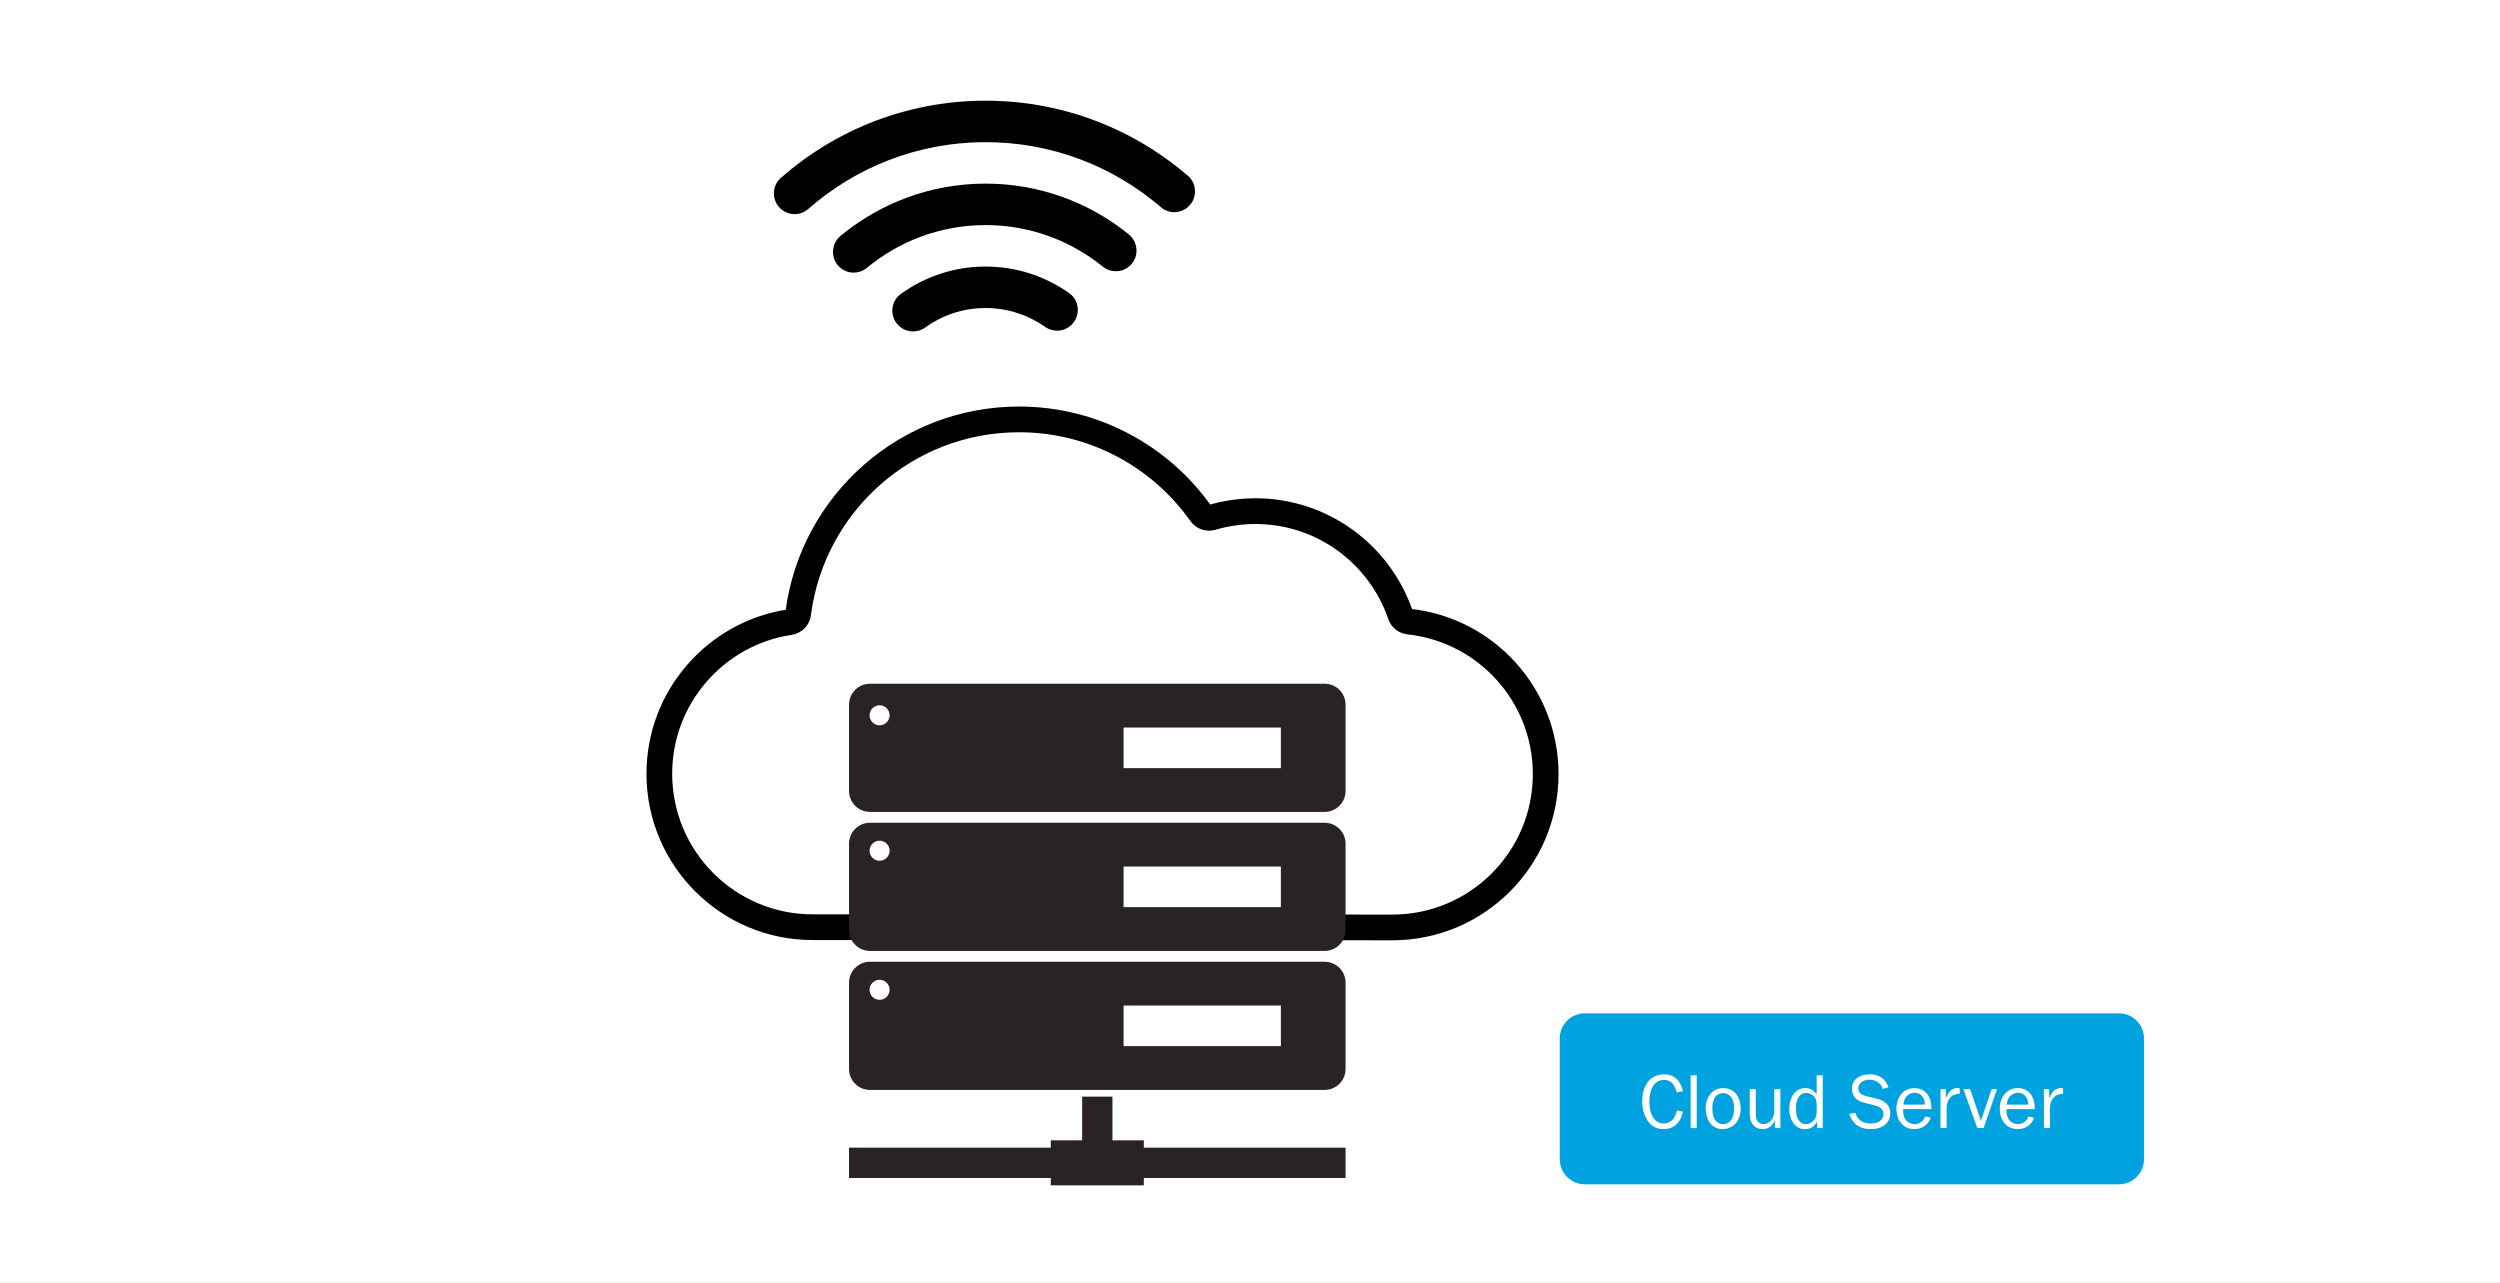
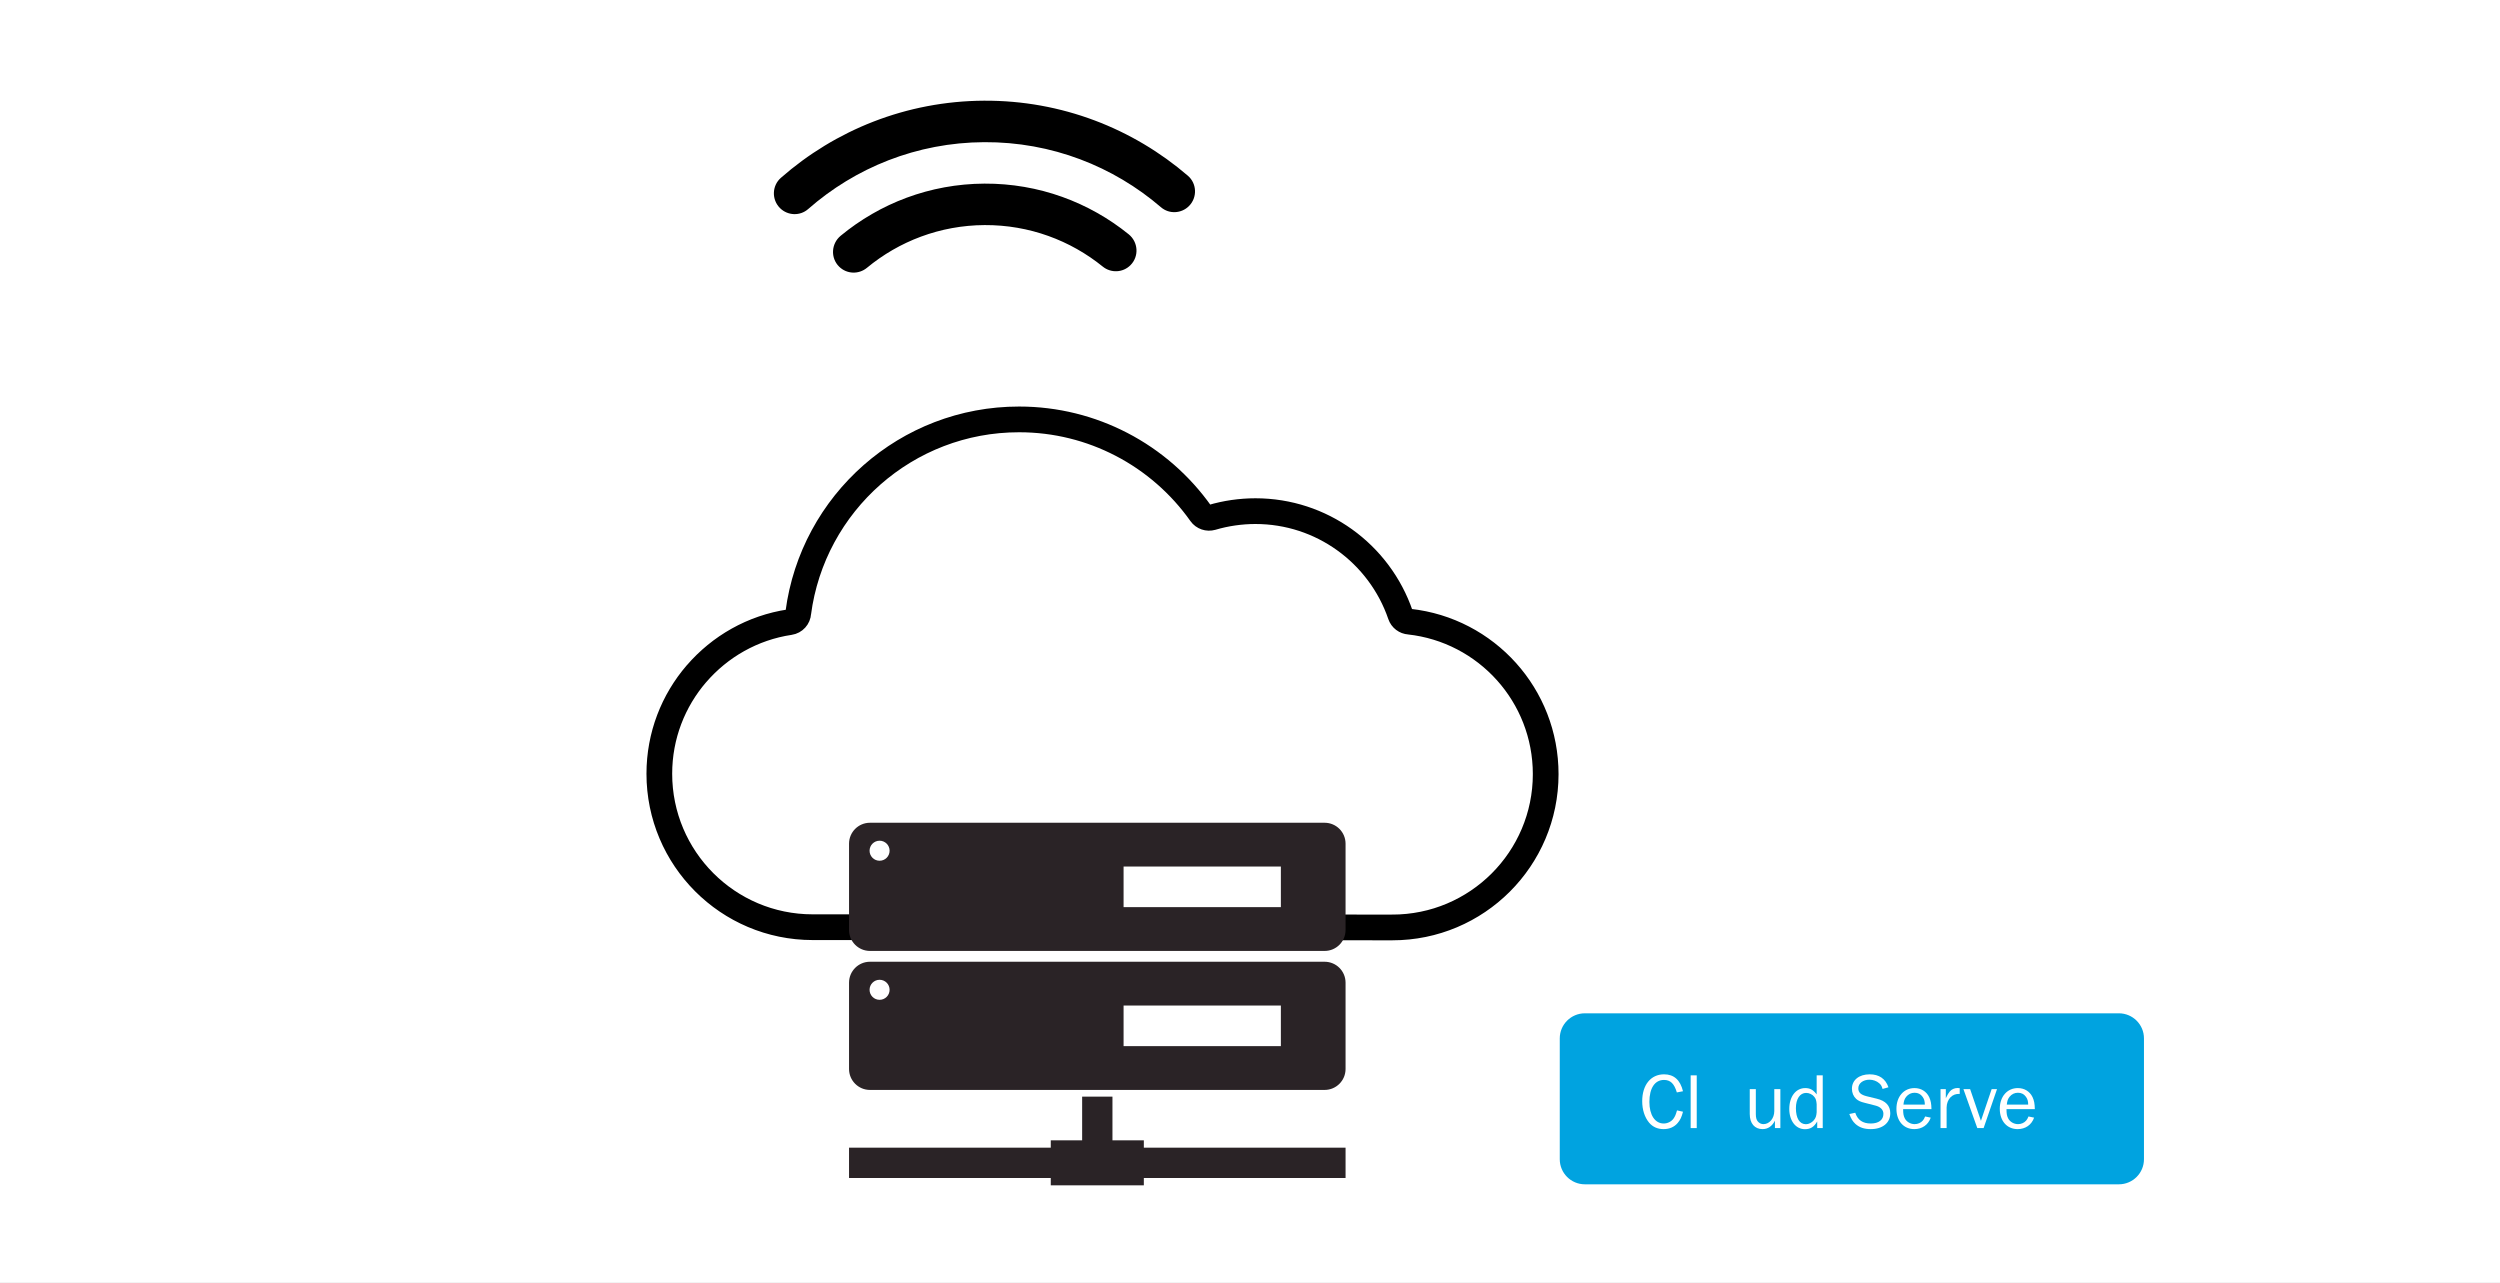
<svg xmlns="http://www.w3.org/2000/svg" xmlns:ns1="http://www.serif.com/" width="100%" height="100%" viewBox="0 0 380 195" version="1.1" xml:space="preserve" style="fill-rule:evenodd;clip-rule:evenodd;stroke-linejoin:round;stroke-miterlimit:1.414;">
  <rect x="0" y="0" width="380" height="195" fill="#808080" stroke="none" />
  <g id="background" transform="matrix(1,0,0,0.995,0,0)">
    <rect x="0" y="0" width="380" height="196" style="fill:white;" />
  </g>
  <g id="panel-6" ns1:id="panel 6">
    <g transform="matrix(1.363,0,0,1.267,-820.023,-500.937)">
      <g transform="matrix(1.52,0,0,1.636,-697.052,-814.125)">
        <g transform="matrix(1,0,0,1,128.014,396.843)">
          <g transform="matrix(0.734,0,0,0.734,839.786,384.454)">
            <path d="M0,20.127C0.001,16.193 -1.479,12.602 -3.916,9.887C-6.368,7.156 -9.789,5.311 -13.64,4.891C-14.029,4.865 -14.382,4.609 -14.516,4.217C-15.559,1.165 -17.54,-1.456 -20.114,-3.296C-22.622,-5.091 -25.695,-6.148 -29.011,-6.149C-29.748,-6.149 -30.486,-6.094 -31.218,-5.99C-31.956,-5.883 -32.677,-5.725 -33.372,-5.519L-33.372,-5.521C-33.768,-5.405 -34.211,-5.546 -34.462,-5.9C-36.512,-8.797 -39.241,-11.185 -42.418,-12.83C-45.479,-14.416 -48.953,-15.314 -52.633,-15.314C-58.261,-15.317 -63.403,-13.23 -67.326,-9.785C-71.277,-6.314 -73.99,-1.463 -74.708,4.012C-74.734,4.475 -75.083,4.871 -75.559,4.94C-79.269,5.494 -82.546,7.382 -84.888,10.103L-84.89,10.1L-84.891,10.103C-87.199,12.783 -88.596,16.271 -88.597,20.085C-88.598,24.315 -86.884,28.148 -84.11,30.924C-81.339,33.698 -77.509,35.416 -73.279,35.417L-15.331,35.442L-15.331,35.438L-15.329,35.438L-15.329,35.442C-11.1,35.444 -7.267,33.73 -4.491,30.957C-1.719,28.187 -0.001,24.357 0,20.128L-0.004,20.128L-0.004,20.127L0,20.127Z" style="fill:none;stroke:black;stroke-width:2.57px;" />
          </g>
          <g transform="matrix(0.418,0,0,0.418,579.117,310.777)">
            <g transform="matrix(0.502,0,0,0.502,421.384,91.403)">
-               <path d="M310.248,237.336L255.254,237.336L255.254,223.145L310.248,223.145L310.248,237.336ZM169.943,222.376C168.009,222.376 166.441,220.808 166.441,218.874C166.441,216.94 168.009,215.373 169.943,215.373C171.877,215.373 173.445,216.94 173.445,218.874C173.445,220.808 171.877,222.376 169.943,222.376ZM325.551,207.843L166.58,207.843C162.539,207.843 159.261,211.12 159.261,215.162L159.261,245.32C159.261,249.362 162.539,252.639 166.58,252.639L325.551,252.639C329.592,252.639 332.869,249.362 332.869,245.32L332.869,215.162C332.869,211.12 329.592,207.843 325.551,207.843Z" style="fill:rgb(42,35,38);fill-rule:nonzero;" />
-             </g>
+               </g>
            <g transform="matrix(0.502,0,0,0.502,421.384,91.403)">
              <path d="M310.248,285.922L255.254,285.922L255.254,271.731L310.248,271.731L310.248,285.922ZM169.943,269.706C168.009,269.706 166.441,268.138 166.441,266.205C166.441,264.271 168.009,262.703 169.943,262.703C171.877,262.703 173.445,264.271 173.445,266.205C173.445,268.138 171.877,269.706 169.943,269.706ZM325.551,256.429L166.58,256.429C162.539,256.429 159.261,259.706 159.261,263.747L159.261,293.906C159.261,297.947 162.539,301.225 166.58,301.225L325.551,301.225C329.592,301.225 332.869,297.947 332.869,293.906L332.869,263.747C332.869,259.706 329.592,256.429 325.551,256.429Z" style="fill:rgb(42,35,38);fill-rule:nonzero;" />
            </g>
            <g transform="matrix(0.502,0,0,0.502,421.384,91.403)">
              <path d="M310.248,334.495L255.254,334.495L255.254,320.304L310.248,320.304L310.248,334.495ZM169.943,318.306C168.009,318.306 166.441,316.738 166.441,314.804C166.441,312.871 168.009,311.303 169.943,311.303C171.877,311.303 173.445,312.871 173.445,314.804C173.445,316.738 171.877,318.306 169.943,318.306ZM325.551,305.001L166.58,305.001C162.539,305.001 159.261,308.279 159.261,312.32L159.261,342.479C159.261,346.521 162.539,349.798 166.58,349.798L325.551,349.798C329.592,349.798 332.869,346.521 332.869,342.479L332.869,312.32C332.869,308.279 329.592,305.001 325.551,305.001Z" style="fill:rgb(42,35,38);fill-rule:nonzero;" />
            </g>
            <g transform="matrix(0.502,0,0,0.502,421.384,91.403)">
              <path d="M332.869,369.975L262.335,369.975L262.335,367.411L251.365,367.411L251.365,352.14L240.766,352.14L240.766,367.411L229.796,367.411L229.796,369.975L159.261,369.975L159.261,380.574L229.796,380.574L229.796,383.138L262.335,383.138L262.335,380.574L332.869,380.574L332.869,369.975Z" style="fill:rgb(42,35,38);fill-rule:nonzero;" />
            </g>
          </g>
        </g>
        <g transform="matrix(-1,-1.22465e-16,1.22465e-16,-1,1644.59,1383.29)">
          <g transform="matrix(-0.862,0.871,-0.871,-0.862,716.786,614.999)">
            <path d="M0,-18.502C-0.716,-18.553 -1.324,-17.981 -1.324,-17.263C-1.324,-16.617 -0.827,-16.074 -0.183,-16.028C3.559,-15.765 7.226,-14.206 10.079,-11.352C12.934,-8.498 14.492,-4.832 14.756,-1.09C14.801,-0.445 15.344,0.051 15.99,0.051C16.708,0.051 17.28,-0.557 17.229,-1.273C16.924,-5.588 15.125,-9.815 11.834,-13.107C8.542,-16.398 4.314,-18.197 0,-18.502" style="fill-rule:nonzero;" />
          </g>
          <g transform="matrix(-0.862,0.871,-0.871,-0.862,716.76,615.066)">
            <path d="M0,-13.496C-0.735,-13.57 -1.378,-13.002 -1.378,-12.263L-1.378,-12.261C-1.378,-11.622 -0.892,-11.093 -0.256,-11.029C2.219,-10.781 4.625,-9.711 6.517,-7.82C8.407,-5.929 9.478,-3.522 9.726,-1.048C9.789,-0.412 10.318,0.074 10.958,0.074L10.959,0.074C11.698,0.074 12.267,-0.568 12.192,-1.304C11.888,-4.325 10.581,-7.264 8.271,-9.575C5.961,-11.885 3.021,-13.192 0,-13.496" style="fill-rule:nonzero;" />
          </g>
          <g transform="matrix(-0.862,0.871,-0.871,-0.862,716.763,615.148)">
-             <path d="M0,-8.44C-0.748,-8.563 -1.424,-7.97 -1.424,-7.212L-1.424,-7.211C-1.424,-6.606 -0.986,-6.09 -0.39,-5.99C0.838,-5.784 2.016,-5.208 2.961,-4.262C3.906,-3.317 4.482,-2.139 4.688,-0.912C4.789,-0.315 5.305,0.123 5.91,0.123L5.911,0.123C6.669,0.123 7.262,-0.553 7.139,-1.301C6.854,-3.029 6.046,-4.687 4.716,-6.017C3.386,-7.347 1.728,-8.155 0,-8.44" style="fill-rule:nonzero;" />
-           </g>
+             </g>
        </g>
      </g>
      <g transform="matrix(1.238,0,0,0.849,415.698,-747.612)">
        <rect x="150.232" y="1346.41" width="225.176" height="181.344" style="fill:none;" />
      </g>
    </g>
    <g transform="matrix(1,0,0,1,0.402,32.155)">
      <g transform="matrix(0.952,0,0,0.801,651.73,-743.981)">
        <path d="M-342.699,1085.72C-342.699,1083.09 -344.495,1080.96 -346.708,1080.96L-431.966,1080.96C-434.179,1080.96 -435.975,1083.09 -435.975,1085.72L-435.975,1108.65C-435.975,1111.28 -434.179,1113.41 -431.966,1113.41L-346.708,1113.41C-344.495,1113.41 -342.699,1111.28 -342.699,1108.65L-342.699,1085.72Z" style="fill:rgb(0,163,224);" />
      </g>
      <g transform="matrix(0.449,0,0,0.221,432.588,-109.885)">
        <g transform="matrix(26.71,0,0,54.382,-409.528,1127.6)">
          <path d="M0.483,-0.224C0.468,-0.17 0.458,-0.147 0.438,-0.119C0.411,-0.082 0.363,-0.058 0.315,-0.058C0.204,-0.058 0.133,-0.165 0.133,-0.331C0.133,-0.505 0.202,-0.609 0.318,-0.609C0.4,-0.609 0.448,-0.562 0.481,-0.451L0.559,-0.466C0.524,-0.609 0.444,-0.68 0.319,-0.68C0.151,-0.68 0.042,-0.546 0.042,-0.34C0.042,-0.232 0.073,-0.136 0.13,-0.068C0.175,-0.015 0.237,0.013 0.313,0.013C0.388,0.013 0.449,-0.014 0.492,-0.065C0.525,-0.104 0.541,-0.138 0.559,-0.207L0.483,-0.224Z" style="fill:white;fill-rule:nonzero;" />
        </g>
        <g transform="matrix(26.71,0,0,54.382,-394.062,1127.6)">
          <rect x="0.077" y="-0.667" width="0.077" height="0.667" style="fill:white;fill-rule:nonzero;" />
        </g>
        <g transform="matrix(26.71,0,0,54.382,-387.919,1127.6)">
-           <path d="M0.261,-0.506C0.129,-0.506 0.038,-0.401 0.038,-0.248C0.038,-0.091 0.124,0.013 0.253,0.013C0.386,0.013 0.481,-0.093 0.481,-0.241C0.481,-0.402 0.395,-0.506 0.261,-0.506ZM0.258,-0.443C0.298,-0.443 0.337,-0.423 0.362,-0.39C0.386,-0.356 0.397,-0.312 0.397,-0.245C0.397,-0.123 0.345,-0.05 0.259,-0.05C0.172,-0.05 0.122,-0.122 0.122,-0.249C0.122,-0.309 0.134,-0.357 0.156,-0.389C0.179,-0.422 0.219,-0.443 0.258,-0.443Z" style="fill:white;fill-rule:nonzero;" />
-         </g>
+           </g>
        <g transform="matrix(26.71,0,0,54.382,-374.056,1127.6)">
          <path d="M0.465,0L0.465,-0.493L0.388,-0.493L0.388,-0.215C0.388,-0.124 0.327,-0.05 0.251,-0.05C0.224,-0.05 0.197,-0.062 0.179,-0.084C0.162,-0.104 0.154,-0.133 0.154,-0.178L0.154,-0.493L0.077,-0.493L0.077,-0.178C0.077,-0.059 0.139,0.013 0.239,0.013C0.308,0.013 0.361,-0.024 0.396,-0.094L0.396,0L0.465,0Z" style="fill:white;fill-rule:nonzero;" />
        </g>
        <g transform="matrix(26.71,0,0,54.382,-359.606,1127.6)">
          <path d="M0.461,-0.667L0.384,-0.667L0.384,-0.426C0.34,-0.484 0.301,-0.506 0.239,-0.506C0.12,-0.506 0.037,-0.398 0.037,-0.242C0.037,-0.092 0.119,0.014 0.235,0.014C0.306,0.014 0.35,-0.014 0.391,-0.084L0.391,0L0.461,0L0.461,-0.667ZM0.384,-0.2C0.38,-0.151 0.372,-0.128 0.348,-0.099C0.321,-0.068 0.285,-0.049 0.248,-0.049C0.168,-0.049 0.121,-0.124 0.121,-0.252C0.121,-0.369 0.172,-0.445 0.251,-0.445C0.29,-0.445 0.332,-0.425 0.355,-0.394C0.374,-0.37 0.38,-0.349 0.384,-0.303L0.384,-0.2Z" style="fill:white;fill-rule:nonzero;" />
        </g>
        <g transform="matrix(26.71,0,0,54.382,-338.558,1127.6)">
          <path d="M0.01,-0.178C0.034,-0.115 0.052,-0.086 0.087,-0.053C0.137,-0.008 0.198,0.013 0.282,0.013C0.432,0.013 0.529,-0.066 0.529,-0.188C0.529,-0.283 0.471,-0.345 0.357,-0.372L0.233,-0.402C0.155,-0.421 0.124,-0.45 0.124,-0.503C0.124,-0.566 0.184,-0.612 0.265,-0.612C0.311,-0.612 0.356,-0.596 0.389,-0.567C0.411,-0.548 0.422,-0.53 0.431,-0.495L0.506,-0.516C0.469,-0.624 0.387,-0.68 0.268,-0.68C0.133,-0.68 0.043,-0.607 0.043,-0.498C0.043,-0.446 0.062,-0.402 0.097,-0.369C0.123,-0.346 0.152,-0.332 0.207,-0.319L0.34,-0.285C0.405,-0.269 0.442,-0.231 0.442,-0.18C0.442,-0.104 0.382,-0.058 0.282,-0.058C0.18,-0.058 0.116,-0.102 0.085,-0.194L0.01,-0.178Z" style="fill:white;fill-rule:nonzero;" />
        </g>
        <g transform="matrix(26.71,0,0,54.382,-323.36,1127.6)">
          <path d="M0.402,-0.147C0.391,-0.121 0.383,-0.107 0.372,-0.095C0.347,-0.066 0.309,-0.05 0.269,-0.05C0.216,-0.05 0.165,-0.08 0.143,-0.125C0.128,-0.156 0.123,-0.182 0.123,-0.24L0.482,-0.24C0.481,-0.308 0.473,-0.349 0.453,-0.392C0.418,-0.464 0.35,-0.506 0.267,-0.506C0.132,-0.506 0.038,-0.399 0.038,-0.244C0.038,-0.09 0.129,0.013 0.264,0.013C0.364,0.013 0.441,-0.041 0.473,-0.132L0.402,-0.147ZM0.127,-0.297C0.132,-0.344 0.14,-0.368 0.162,-0.396C0.189,-0.429 0.225,-0.447 0.268,-0.447C0.312,-0.447 0.345,-0.43 0.37,-0.395C0.39,-0.366 0.397,-0.343 0.398,-0.297L0.127,-0.297Z" style="fill:white;fill-rule:nonzero;" />
        </g>
        <g transform="matrix(26.71,0,0,54.382,-309.471,1127.6)">
          <path d="M0.154,0L0.154,-0.261C0.156,-0.366 0.227,-0.44 0.32,-0.432L0.32,-0.505C0.309,-0.506 0.298,-0.507 0.292,-0.507C0.254,-0.507 0.217,-0.49 0.195,-0.464C0.177,-0.442 0.168,-0.427 0.144,-0.378L0.144,-0.493L0.077,-0.493L0.077,0L0.154,0Z" style="fill:white;fill-rule:nonzero;" />
        </g>
        <g transform="matrix(26.71,0,0,54.382,-299.989,1127.6)">
          <path d="M0.438,-0.493L0.37,-0.493L0.234,-0.092L0.097,-0.493L0.012,-0.493L0.188,0L0.268,0L0.438,-0.493Z" style="fill:white;fill-rule:nonzero;" />
        </g>
        <g transform="matrix(26.71,0,0,54.382,-288.37,1127.6)">
          <path d="M0.402,-0.147C0.391,-0.121 0.383,-0.107 0.372,-0.095C0.347,-0.066 0.309,-0.05 0.269,-0.05C0.216,-0.05 0.165,-0.08 0.143,-0.125C0.128,-0.156 0.123,-0.182 0.123,-0.24L0.482,-0.24C0.481,-0.308 0.473,-0.349 0.453,-0.392C0.418,-0.464 0.35,-0.506 0.267,-0.506C0.132,-0.506 0.038,-0.399 0.038,-0.244C0.038,-0.09 0.129,0.013 0.264,0.013C0.364,0.013 0.441,-0.041 0.473,-0.132L0.402,-0.147ZM0.127,-0.297C0.132,-0.344 0.14,-0.368 0.162,-0.396C0.189,-0.429 0.225,-0.447 0.268,-0.447C0.312,-0.447 0.345,-0.43 0.37,-0.395C0.39,-0.366 0.397,-0.343 0.398,-0.297L0.127,-0.297Z" style="fill:white;fill-rule:nonzero;" />
        </g>
        <g transform="matrix(26.71,0,0,54.382,-274.481,1127.6)">
-           <path d="M0.154,0L0.154,-0.261C0.156,-0.366 0.227,-0.44 0.32,-0.432L0.32,-0.505C0.309,-0.506 0.298,-0.507 0.292,-0.507C0.254,-0.507 0.217,-0.49 0.195,-0.464C0.177,-0.442 0.168,-0.427 0.144,-0.378L0.144,-0.493L0.077,-0.493L0.077,0L0.154,0Z" style="fill:white;fill-rule:nonzero;" />
-         </g>
+           </g>
      </g>
    </g>
  </g>
</svg>